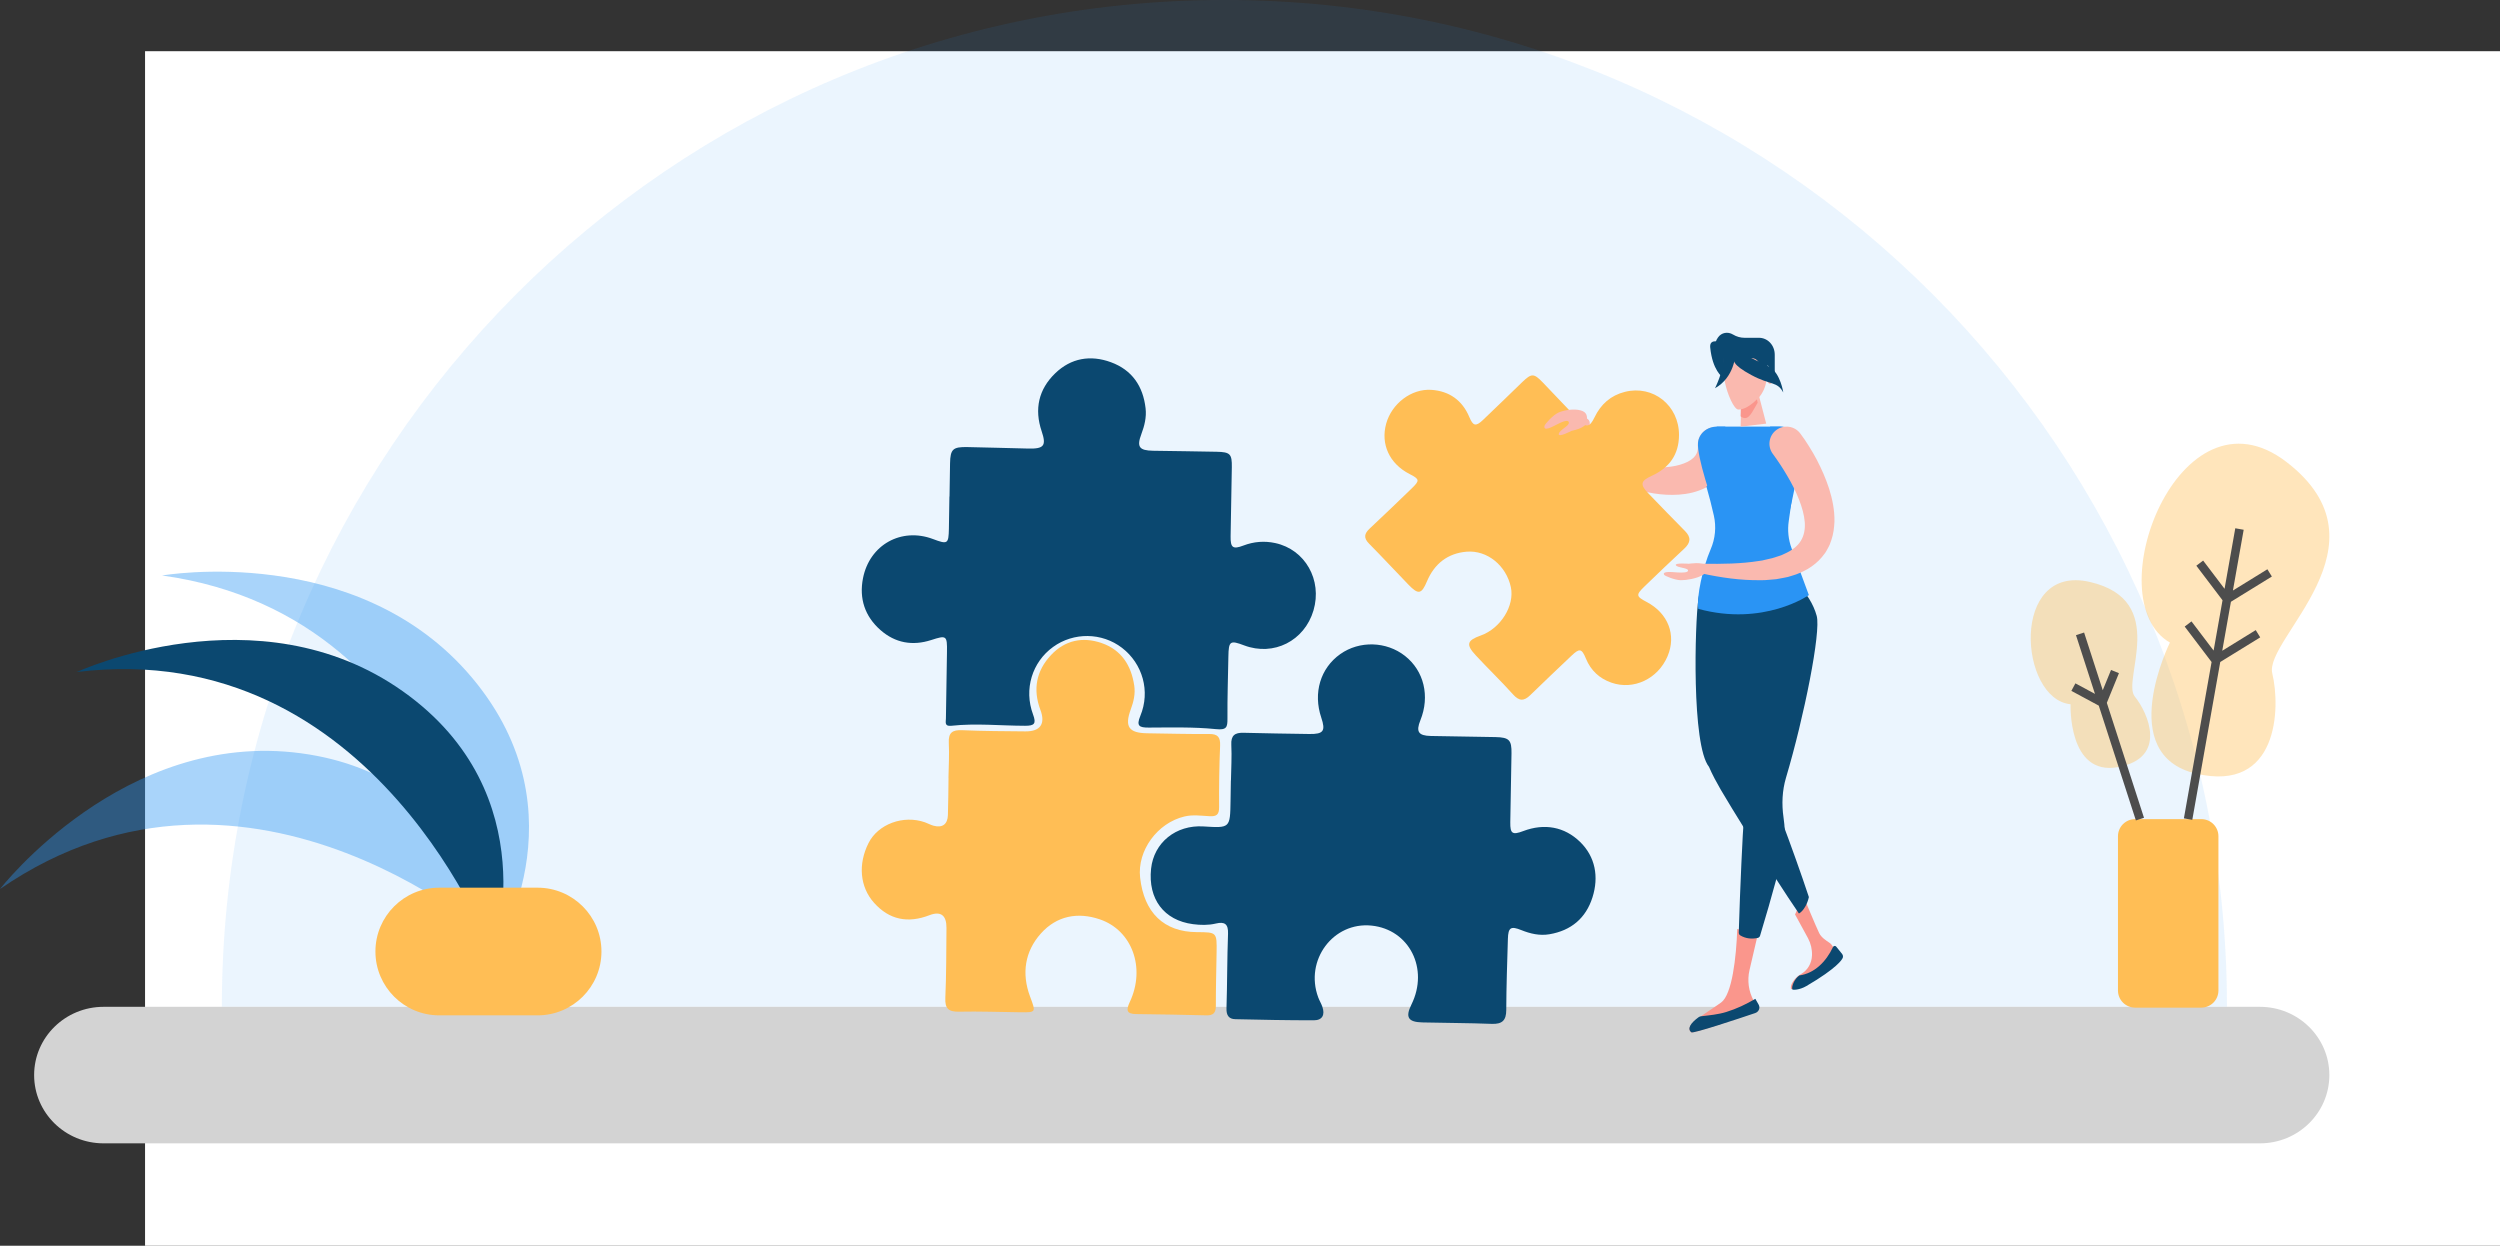
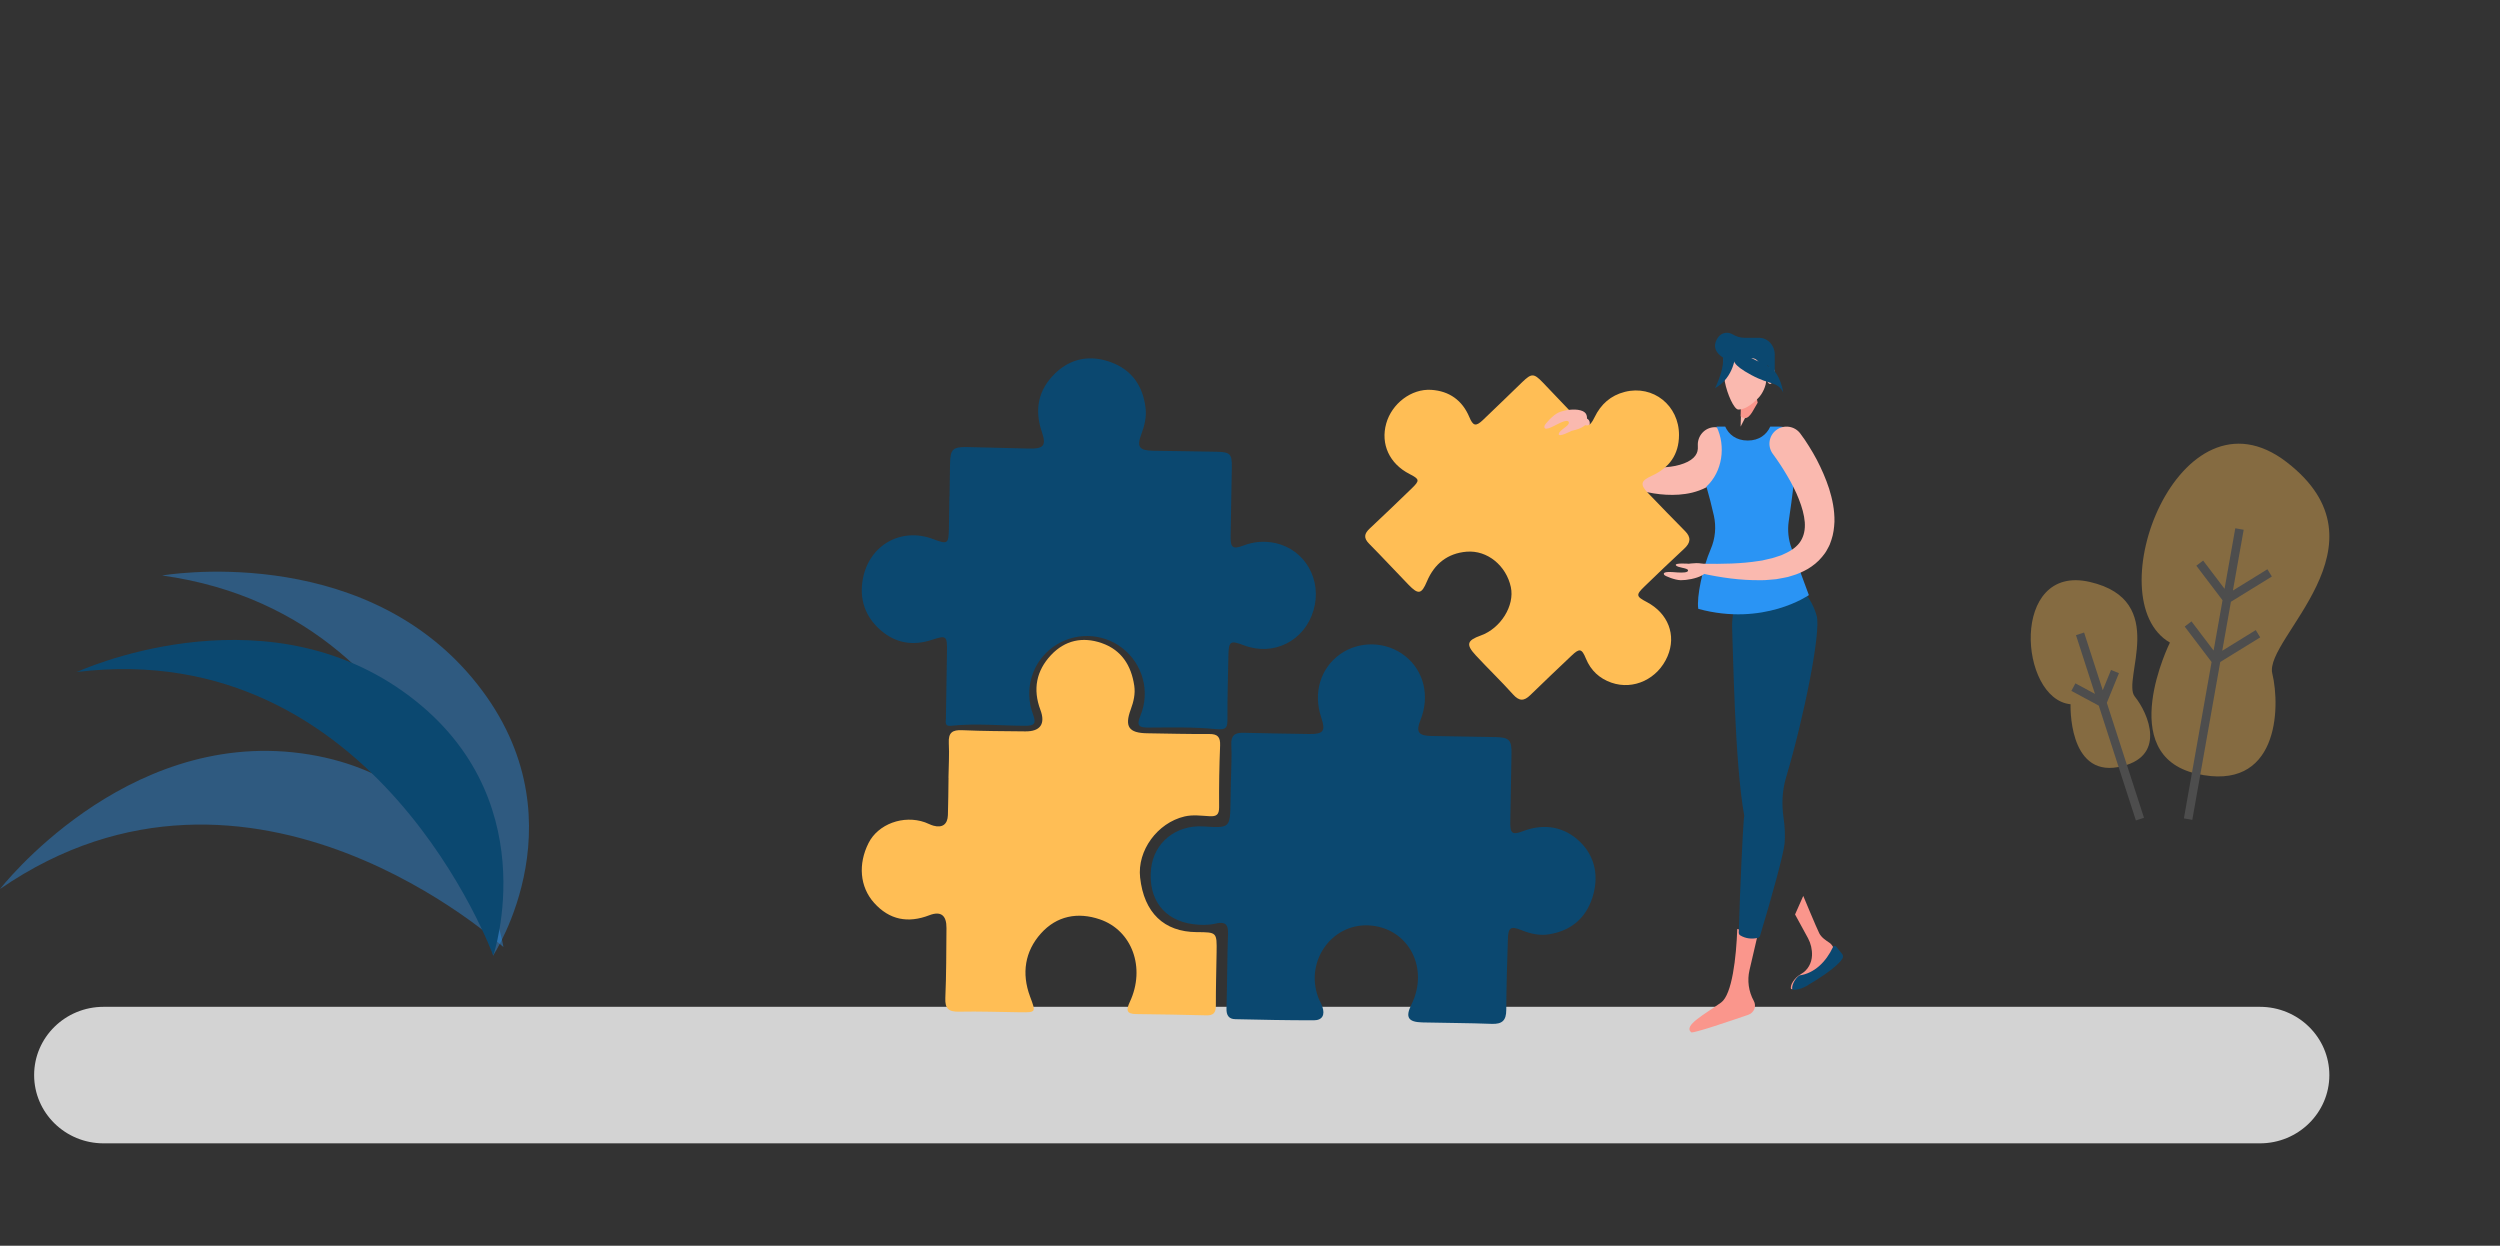
<svg xmlns="http://www.w3.org/2000/svg" width="293" height="146" viewBox="0 0 293 146" fill="none">
  <rect x="0" y="0" width="293" height="146" fill="#333333" stroke="none" />
-   <rect x="17" y="6" width="276" height="140" fill="white" />
-   <path opacity="0.09" d="M26 118C26 52.831 78.607 0 143.5 0C208.393 0 261 52.831 261 118" fill="#2A94F4" />
  <path d="M264.862 134H12.138C7.643 134 4 130.418 4 126C4 121.582 7.643 118 12.138 118H264.862C269.357 118 273 121.582 273 126C273 130.418 269.357 134 264.862 134Z" fill="#D3D3D3" />
  <path d="M211.342 105C211.342 105 212.898 108.747 213.21 109.365C213.467 109.875 213.974 110.2 214.456 110.523C214.61 110.627 214.772 110.871 214.909 111.077C215.019 111.242 215.024 111.444 214.954 111.628C213.731 114.85 209.999 116.146 209.911 115.904C209.753 115.468 210.307 114.589 211.09 114.15C211.877 113.708 212.332 112.865 212.366 111.984C212.394 111.284 212.234 110.589 211.903 109.966L210.381 107.175L211.342 105ZM205.973 109.691L205.042 113.694C204.757 114.919 204.936 116.202 205.546 117.31C205.627 117.456 205.674 117.616 205.684 117.781C205.695 117.946 205.669 118.111 205.608 118.265C205.546 118.419 205.451 118.558 205.329 118.673C205.207 118.789 205.061 118.877 204.9 118.933C202.69 119.695 198.404 121.145 198.213 120.988C197.239 120.19 199.814 118.875 201.717 117.491C203.001 116.558 203.491 112.211 203.606 108.877L205.647 109.375C205.804 109.418 205.928 109.537 205.973 109.691Z" fill="#FA968C" />
-   <path d="M202.318 118.605C201.368 118.899 200.326 118.995 199.371 119.105C199.261 119.118 199.157 119.158 199.07 119.221C198.154 119.889 197.692 120.56 198.228 120.988C198.443 121.16 203.674 119.418 205.713 118.729C205.813 118.695 205.904 118.642 205.98 118.571C206.056 118.501 206.115 118.417 206.153 118.323C206.191 118.229 206.207 118.129 206.2 118.029C206.193 117.929 206.163 117.832 206.113 117.744L205.724 117.059C204.657 117.698 203.523 118.232 202.318 118.605ZM204.484 64.547C207.013 64.871 209.167 67.613 208.722 70.674C208.467 72.434 206.727 78.731 204.813 83.709C204.078 85.619 204.378 87.785 205.754 89.351C205.978 89.606 206.173 89.87 206.328 90.138C207.125 91.52 210.197 99.686 212 105.135C211.856 105.849 211.404 106.753 210.836 107.067C207.664 102.44 202.506 93.994 201.657 92.524C201.186 91.707 200.671 90.763 200.295 89.876C198.242 87.319 198.639 73.032 199.051 70.192C199.495 67.131 201.956 64.222 204.484 64.547ZM203.796 41.15C203.796 41.15 201.605 42.446 201.872 44.194C201.872 44.194 200.702 43.414 200.438 40.73C200.254 38.87 203.796 41.15 203.796 41.15Z" fill="#0B4870" />
  <path d="M202.994 52.251C202.969 52.58 202.935 52.908 202.89 53.235C202.804 53.571 202.733 53.906 202.607 54.232C202.344 54.881 201.975 55.512 201.494 55.989C200.539 56.975 199.396 57.464 198.348 57.73C197.284 57.989 196.26 58.032 195.269 57.982C194.295 57.928 193.329 57.774 192.386 57.521C191.455 57.276 190.551 56.94 189.684 56.517C188.818 56.095 187.985 55.581 187.233 54.93C186.487 54.282 185.797 53.49 185.377 52.509C184.95 51.536 184.88 50.378 185.196 49.407C185.24 49.267 185.334 49.149 185.459 49.077C185.584 49.004 185.732 48.982 185.872 49.015C186.012 49.047 186.136 49.133 186.217 49.253C186.299 49.374 186.333 49.522 186.313 49.667L186.312 49.672C186.113 51.228 187.131 52.456 188.444 53.252C189.775 54.044 191.35 54.524 192.923 54.7C194.482 54.871 196.109 54.797 197.365 54.31C197.988 54.08 198.466 53.734 198.696 53.399C198.928 53.067 199.018 52.762 198.987 52.252L198.984 52.208C198.959 51.671 199.143 51.146 199.496 50.746C199.849 50.345 200.342 50.103 200.869 50.07C201.397 50.037 201.915 50.217 202.313 50.57C202.712 50.923 202.957 51.422 202.997 51.958C203.002 52.056 203.001 52.154 202.994 52.251Z" fill="#FAB9AF" />
-   <path d="M201.453 61C200.592 58.605 198.861 53.533 199.009 51.875C199.055 51.364 199.308 50.887 199.717 50.539C200.126 50.192 200.662 49.999 201.219 50H208.704C209.301 49.999 209.874 50.214 210.303 50.597C210.731 50.981 210.98 51.504 210.997 52.055C211.06 54.057 210.061 58.614 209.499 60.999H201.453V61Z" fill="#2A94F4" />
  <path d="M203.955 109.626C203.9 109.591 203.855 109.542 203.825 109.485C203.795 109.427 203.78 109.362 203.783 109.298C203.935 104.036 204.256 97.328 204.373 96.042C204.386 95.895 204.404 95.75 204.426 95.608C203.292 89.387 203.121 76.014 203.008 73.672C202.86 70.593 204.725 67.118 207.13 67.004C209.536 66.889 212.146 69.365 212.919 72.187C213.429 74.049 211.458 83.957 209.322 91.138C208.873 92.65 208.802 94.239 209.028 95.799C209.185 96.879 209.232 97.99 209.155 98.84C209.04 100.105 207.615 105.256 206.279 109.667C206.261 109.73 206.226 109.787 206.178 109.832C206.131 109.878 206.071 109.909 206.007 109.924C205.316 110.075 204.594 110.013 203.955 109.626Z" fill="#0B4870" />
  <path d="M209.972 64.259C209.596 63.239 209.482 62.147 209.641 61.075C210.008 58.586 210.65 53.897 210.591 51.907C210.575 51.395 210.354 50.91 209.973 50.554C209.592 50.198 209.082 49.999 208.551 50H207.471C207.059 50.92 206.188 51.631 204.833 51.631C203.48 51.631 202.608 50.92 202.196 50H201.182C202.284 52.275 201.888 55.277 199.992 57.029C200.317 58.15 200.607 59.28 200.862 60.418C201.162 61.745 201.031 63.128 200.488 64.381C199.557 66.535 198.819 69.99 199.039 71.359C206.701 73.453 212 69.747 212 69.747L209.972 64.259Z" fill="#2A94F4" />
-   <path d="M204 50L207 49.65L206.051 46L204.11 46.267L204 50Z" fill="#FAB9AF" />
+   <path d="M204 50L206.051 46L204.11 46.267L204 50Z" fill="#FAB9AF" />
  <path d="M204.064 46.28L205.743 46L206 47.195C205.624 47.766 205.141 49 204.53 49C204.342 49 204.158 48.928 204 48.79L204.064 46.28Z" fill="#FA968C" />
  <path d="M203.736 48C204.381 48 205.078 47.635 206.039 46.686C206.591 46.142 207 45.191 207 44.55V41H202.164C202.164 41 201.802 42.885 202.154 44.755C202.418 46.158 203.229 48 203.736 48Z" fill="#FAB9AF" />
  <path d="M207 44C207 44.552 207.207 45 207.463 45C207.718 45 208 44.276 208 43.724C208 43.171 207.718 43 207.463 43C207.207 43 207 43.448 207 44Z" fill="#FAB9AF" />
  <path d="M207.999 41.557C207.999 41.035 207.805 40.535 207.46 40.165C207.115 39.796 206.647 39.589 206.159 39.589L204.468 39.59C203.99 39.59 203.52 39.457 203.104 39.205C202.507 38.842 201.753 38.963 201.346 39.554C200.906 40.193 200.716 41.048 201.832 41.84C202.386 42.234 203.197 41.797 203.738 41.986C203.771 41.985 203.801 41.979 203.835 41.979H205.326C205.844 41.979 206.24 42.432 206.255 42.986C206.26 43.156 206.326 43.316 206.439 43.434C206.553 43.552 206.705 43.618 206.863 43.618H206.929L207.168 42.8L208 44V41.557H207.999Z" fill="#0B4870" />
  <path d="M197.928 66.072C197.928 66.072 199.572 65.816 199.82 66.269C200.068 66.722 200.148 67.07 199.471 67.439C198.794 67.809 197.68 68.008 196.987 68C196.294 67.991 195.139 67.51 195.051 67.38C194.731 66.908 195.985 67.049 196.595 67.089C197.205 67.129 197.899 67.116 197.836 66.83C197.773 66.544 196.598 66.552 196.413 66.247C196.227 65.943 197.928 66.072 197.928 66.072Z" fill="#FAB9AF" />
  <path d="M203.023 41.474C203.181 42.27 202.947 42.706 205.25 43.949C207.552 45.193 208.281 44.661 209 46C209 46 208.685 43.783 207.414 43.021C206.142 42.26 203.937 41.762 203.229 40C203.23 40.001 202.914 40.929 203.023 41.474Z" fill="#0B4870" />
  <path d="M210.977 50.783C211.35 51.276 211.699 51.788 212.022 52.315C212.343 52.826 212.646 53.348 212.928 53.881C213.484 54.956 213.983 56.075 214.371 57.272C214.745 58.471 215.026 59.755 214.998 61.153C214.962 61.856 214.881 62.577 214.636 63.291L214.446 63.823C214.374 63.997 214.273 64.164 214.185 64.332C214.088 64.497 214.011 64.672 213.893 64.823L213.542 65.274C213.062 65.861 212.473 66.321 211.871 66.682C211.266 67.026 210.64 67.304 210.02 67.474L209.554 67.616C209.4 67.659 209.246 67.68 209.092 67.712C208.784 67.77 208.476 67.832 208.171 67.882L207.26 67.959L206.807 67.994L206.36 67.998C203.974 68.033 201.689 67.691 199.456 67.209C199.316 67.179 199.192 67.098 199.108 66.982C199.025 66.866 198.987 66.723 199.004 66.581C199.02 66.439 199.089 66.308 199.197 66.214C199.304 66.12 199.444 66.069 199.587 66.072L199.598 66.072C201.829 66.107 204.056 66.079 206.158 65.744L206.552 65.684L206.933 65.594L207.691 65.42L208.409 65.193C208.527 65.153 208.651 65.123 208.762 65.076L209.088 64.927C209.967 64.549 210.678 64.017 211.054 63.392C211.431 62.772 211.579 62.051 211.52 61.199C211.452 60.349 211.192 59.424 210.828 58.509C210.471 57.59 210.003 56.674 209.476 55.785C209.215 55.335 208.942 54.894 208.656 54.46C208.378 54.039 208.09 53.626 207.792 53.219L207.758 53.174C207.45 52.748 207.321 52.218 207.401 51.698C207.481 51.178 207.763 50.711 208.186 50.397C208.609 50.082 209.139 49.947 209.661 50.019C210.183 50.091 210.656 50.366 210.977 50.783Z" fill="#FAB9AF" />
  <path d="M203.385 41.556C203.385 41.556 203.288 44.219 201 45.499C201 45.499 202.009 43.486 201.94 42.17C201.871 40.853 203.537 40.647 203.385 41.556ZM215.885 112.412C216.036 112.235 216.039 111.973 215.89 111.794C215.769 111.647 215.446 111.245 215.202 110.943C215.178 110.914 215.147 110.891 215.112 110.877C215.076 110.863 215.038 110.858 215 110.863C214.963 110.868 214.927 110.883 214.896 110.906C214.866 110.93 214.842 110.96 214.826 110.996C214.013 112.726 212.654 114.075 210.883 114.323C210.308 114.718 209.942 115.61 210.062 115.957C210.089 116.038 210.876 116.05 211.702 115.569C215.372 113.433 215.885 112.412 215.885 112.412Z" fill="#0B4870" />
  <path d="M196.78 50.993C196.769 53.283 195.635 54.834 193.592 55.761C192.265 56.362 192.175 56.785 193.209 57.848C194.631 59.311 196.038 60.79 197.48 62.234C198.232 62.986 198.138 63.611 197.394 64.301C195.82 65.766 194.261 67.249 192.719 68.748C191.71 69.725 191.749 69.9 192.987 70.55C195.511 71.876 196.495 74.431 195.437 76.914C194.308 79.564 191.463 80.92 188.853 80.007C187.459 79.52 186.445 78.585 185.873 77.197C185.377 75.993 185.122 75.949 184.178 76.85C182.569 78.387 180.94 79.905 179.353 81.464C178.605 82.198 178.045 82.186 177.322 81.38C175.912 79.808 174.383 78.344 172.948 76.793C171.783 75.533 171.929 75.059 173.548 74.48C175.882 73.645 177.537 70.981 177.071 68.807C176.535 66.307 174.328 64.455 171.88 64.659C169.671 64.843 168.111 66.07 167.24 68.135C166.601 69.651 166.235 69.723 165.078 68.53C163.529 66.933 162.019 65.297 160.453 63.716C159.791 63.047 159.887 62.544 160.528 61.946C162.181 60.401 163.81 58.83 165.437 57.258C166.419 56.309 166.39 56.165 165.191 55.55C162.846 54.345 161.792 52.065 162.462 49.644C163.108 47.315 165.404 45.531 167.763 45.691C169.849 45.833 171.378 46.908 172.204 48.877C172.642 49.92 172.951 50.022 173.787 49.237C175.356 47.764 176.88 46.243 178.436 44.755C179.498 43.74 179.765 43.741 180.796 44.804C182.215 46.269 183.601 47.767 185.02 49.231C185.915 50.154 186.312 50.086 186.887 48.896C187.625 47.369 188.778 46.347 190.422 45.929C193.747 45.085 196.791 47.52 196.78 50.993Z" fill="#FFBE55" />
  <path d="M184.201 50.491C184.201 50.491 185.866 50.181 185.962 49.491C186.057 48.801 186.024 48.315 185.254 48.097C184.484 47.88 183.348 48.056 182.683 48.339C182.018 48.622 181.058 49.705 181.015 49.909C180.856 50.651 182.019 49.975 182.594 49.683C183.17 49.392 183.842 49.136 183.872 49.535C183.902 49.934 182.768 50.385 182.685 50.856C182.603 51.327 184.201 50.491 184.201 50.491Z" fill="#FAB9AF" />
  <path d="M144.268 91.464C144.29 90.073 144.381 88.678 144.31 87.292C144.254 86.194 144.724 85.856 145.734 85.882C148.307 85.948 150.882 85.987 153.457 86.025C155.115 86.049 155.381 85.673 154.852 84.101C153.88 81.211 154.75 78.307 157.081 76.659C159.333 75.068 162.476 75.155 164.661 76.87C166.893 78.621 167.607 81.601 166.469 84.416C165.93 85.75 166.228 86.224 167.685 86.256C170.214 86.313 172.743 86.33 175.273 86.386C176.879 86.422 177.173 86.735 177.148 88.297C177.104 90.99 177.042 93.682 177.006 96.374C176.988 97.702 177.249 97.886 178.518 97.404C181.013 96.458 183.366 96.9 185.185 98.67C186.97 100.406 187.404 102.763 186.638 105.171C185.866 107.603 184.147 109.062 181.592 109.495C180.439 109.69 179.355 109.432 178.29 109.005C177.061 108.512 176.765 108.699 176.725 110.031C176.641 112.812 176.545 115.594 176.534 118.376C176.53 119.603 176.051 120.044 174.824 119.997C172.117 119.891 169.405 119.896 166.695 119.828C165.017 119.786 164.685 119.215 165.419 117.731C167.495 113.538 165.172 108.937 160.749 108.481C156.247 108.018 152.884 112.538 154.495 116.892C154.635 117.27 154.853 117.619 154.983 118C155.299 118.919 155.001 119.578 153.983 119.579C150.912 119.581 147.84 119.521 144.77 119.449C144.012 119.431 143.72 118.986 143.744 118.188C143.835 115.273 143.817 112.353 143.925 109.439C143.967 108.298 143.542 107.989 142.495 108.239C141.613 108.449 140.704 108.428 139.821 108.312C136.411 107.867 134.535 105.362 134.906 101.82C135.228 98.75 137.825 96.653 141.049 96.858C144.169 97.056 144.169 97.056 144.22 93.886C144.233 93.078 144.245 92.27 144.258 91.463C144.261 91.464 144.265 91.464 144.268 91.464ZM111.284 58.195C111.304 56.893 111.319 55.592 111.346 54.291C111.38 52.651 111.672 52.365 113.367 52.397C115.759 52.441 118.151 52.52 120.544 52.572C122.365 52.612 122.649 52.222 122.083 50.545C121.208 47.958 121.718 45.633 123.672 43.748C125.523 41.963 127.801 41.571 130.203 42.453C132.686 43.365 133.968 45.268 134.263 47.852C134.384 48.903 134.134 49.9 133.768 50.874C133.205 52.368 133.5 52.8 135.144 52.829C137.628 52.872 140.112 52.89 142.595 52.946C144.188 52.981 144.394 53.208 144.37 54.77C144.328 57.462 144.266 60.154 144.227 62.846C144.207 64.189 144.481 64.412 145.723 63.939C146.95 63.47 148.195 63.376 149.449 63.645C152.967 64.399 154.989 67.983 153.942 71.536C152.888 75.117 149.268 76.944 145.813 75.639C144.161 75.014 143.999 75.128 143.967 76.937C143.924 79.359 143.839 81.783 143.858 84.204C143.866 85.251 143.763 85.581 142.477 85.451C139.881 85.189 137.246 85.264 134.627 85.273C133.522 85.276 133.153 85.094 133.647 83.902C134.844 81.017 133.915 77.783 131.5 75.927C129.146 74.119 125.836 74.076 123.423 75.821C120.969 77.595 119.973 80.779 121.073 83.737C121.474 84.817 121.233 85.064 120.142 85.061C117.256 85.056 114.367 84.746 111.484 85.062C110.668 85.152 110.856 84.613 110.861 84.215C110.891 81.612 110.944 79.011 110.985 76.408C111.016 74.482 110.927 74.432 109.142 75.011C106.952 75.721 104.928 75.366 103.196 73.847C101.354 72.23 100.675 70.144 101.143 67.767C101.918 63.837 105.645 61.782 109.344 63.175C111.068 63.825 111.174 63.758 111.211 61.964C111.236 60.708 111.25 59.452 111.27 58.196C111.275 58.195 111.28 58.195 111.284 58.195Z" fill="#0B4870" />
  <path d="M111.159 91.169C111.18 89.806 111.272 88.44 111.2 87.082C111.134 85.844 111.634 85.527 112.78 85.579C115.243 85.69 117.711 85.692 120.177 85.718C121.923 85.736 122.553 84.841 121.936 83.202C121.028 80.79 121.455 78.613 123.176 76.777C124.809 75.034 126.887 74.594 129.11 75.366C131.414 76.165 132.58 77.963 132.934 80.356C133.08 81.335 132.854 82.25 132.523 83.15C131.781 85.164 132.292 85.909 134.449 85.94C136.87 85.975 139.291 86.044 141.712 86.025C142.711 86.018 143.038 86.374 142.997 87.386C142.899 89.792 142.86 92.2 142.88 94.608C142.887 95.48 142.57 95.7 141.782 95.66C140.802 95.612 139.816 95.457 138.834 95.688C135.644 96.437 133.273 99.688 133.621 102.844C134.076 106.972 136.417 109.226 140.268 109.245C142.621 109.257 142.621 109.257 142.585 111.616C142.552 113.705 142.492 115.795 142.499 117.884C142.502 118.712 142.19 119.019 141.388 118.999C138.654 118.929 135.918 118.881 133.183 118.85C132.034 118.837 131.947 118.425 132.415 117.426C134.288 113.437 132.687 109.038 128.903 107.749C126.291 106.858 123.834 107.345 121.993 109.404C120.115 111.504 119.714 114.086 120.719 116.784C121.42 118.665 121.453 118.661 119.526 118.638C117.149 118.61 114.772 118.518 112.397 118.568C111.183 118.594 110.735 118.227 110.793 116.945C110.914 114.223 110.9 111.495 110.926 108.769C110.941 107.277 110.274 106.743 108.918 107.266C106.419 108.229 104.235 107.817 102.438 105.808C100.76 103.932 100.557 101.253 101.794 98.803C102.917 96.576 105.875 95.487 108.405 96.375C108.743 96.494 109.061 96.679 109.404 96.772C110.443 97.055 111.057 96.615 111.094 95.53C111.143 94.077 111.145 92.623 111.167 91.169L111.159 91.169Z" fill="#FFBE55" />
  <path opacity="0.4" d="M59 111C59 111 29.5 83.866 0 104.194C0 104.194 14.476 85.495 35.278 88.284C56.081 91.072 59 111 59 111Z" fill="#2A94F4" />
  <path opacity="0.4" d="M57.785 112C57.785 112 53.989 72.317 19 67.447C19 67.447 41.904 63.438 55.324 79.431C68.743 95.424 57.785 112 57.785 112Z" fill="#2A94F4" />
  <path d="M57.81 112C57.81 112 44.118 74.453 9 78.76C9 78.76 30.171 68.953 47.206 81.015C64.24 93.077 57.81 112 57.81 112Z" fill="#0B4870" />
-   <path d="M70.49 111.518C70.49 115.65 67.138 119 63.002 119H51.488C47.353 119 44 115.65 44 111.518C44 107.386 47.352 104.036 51.488 104.036H63.002C67.138 104.037 70.49 107.386 70.49 111.518ZM260 116.087C260 116.619 259.788 117.13 259.411 117.507C259.034 117.883 258.523 118.095 257.99 118.095H250.236C249.703 118.095 249.192 117.883 248.815 117.507C248.438 117.13 248.226 116.619 248.226 116.087V98.008C248.226 97.476 248.438 96.965 248.815 96.588C249.192 96.212 249.703 96 250.236 96H257.99C258.523 96 259.034 96.212 259.411 96.588C259.788 96.965 260 97.476 260 98.008V116.087Z" fill="#FFBE55" />
  <path opacity="0.4" d="M254.314 75.309C254.314 75.309 247.788 88.439 257.404 90.675C267.019 92.912 267.297 83.007 266.311 78.925C265.326 74.844 280.585 63.87 268 54.162C255.415 44.453 245.608 70.3 254.314 75.309Z" fill="#FFBE55" />
  <path opacity="0.4" d="M242.669 82.538C242.669 82.538 242.354 90.978 248.223 89.906C254.091 88.833 251.764 83.554 250.198 81.636C248.631 79.717 254.307 70.37 244.929 68.203C235.55 66.036 236.608 81.939 242.669 82.538Z" fill="#FFBE55" />
  <path d="M243.78 74.286L250.801 96M247.876 78.707L246.388 82.353L243 80.53M262.467 62L256.444 96M266 67.143L261.011 70.221L257.809 66M264.635 74.273L259.645 77.35L256.444 73.13" stroke="#4D4D4D" stroke-miterlimit="10" />
</svg>